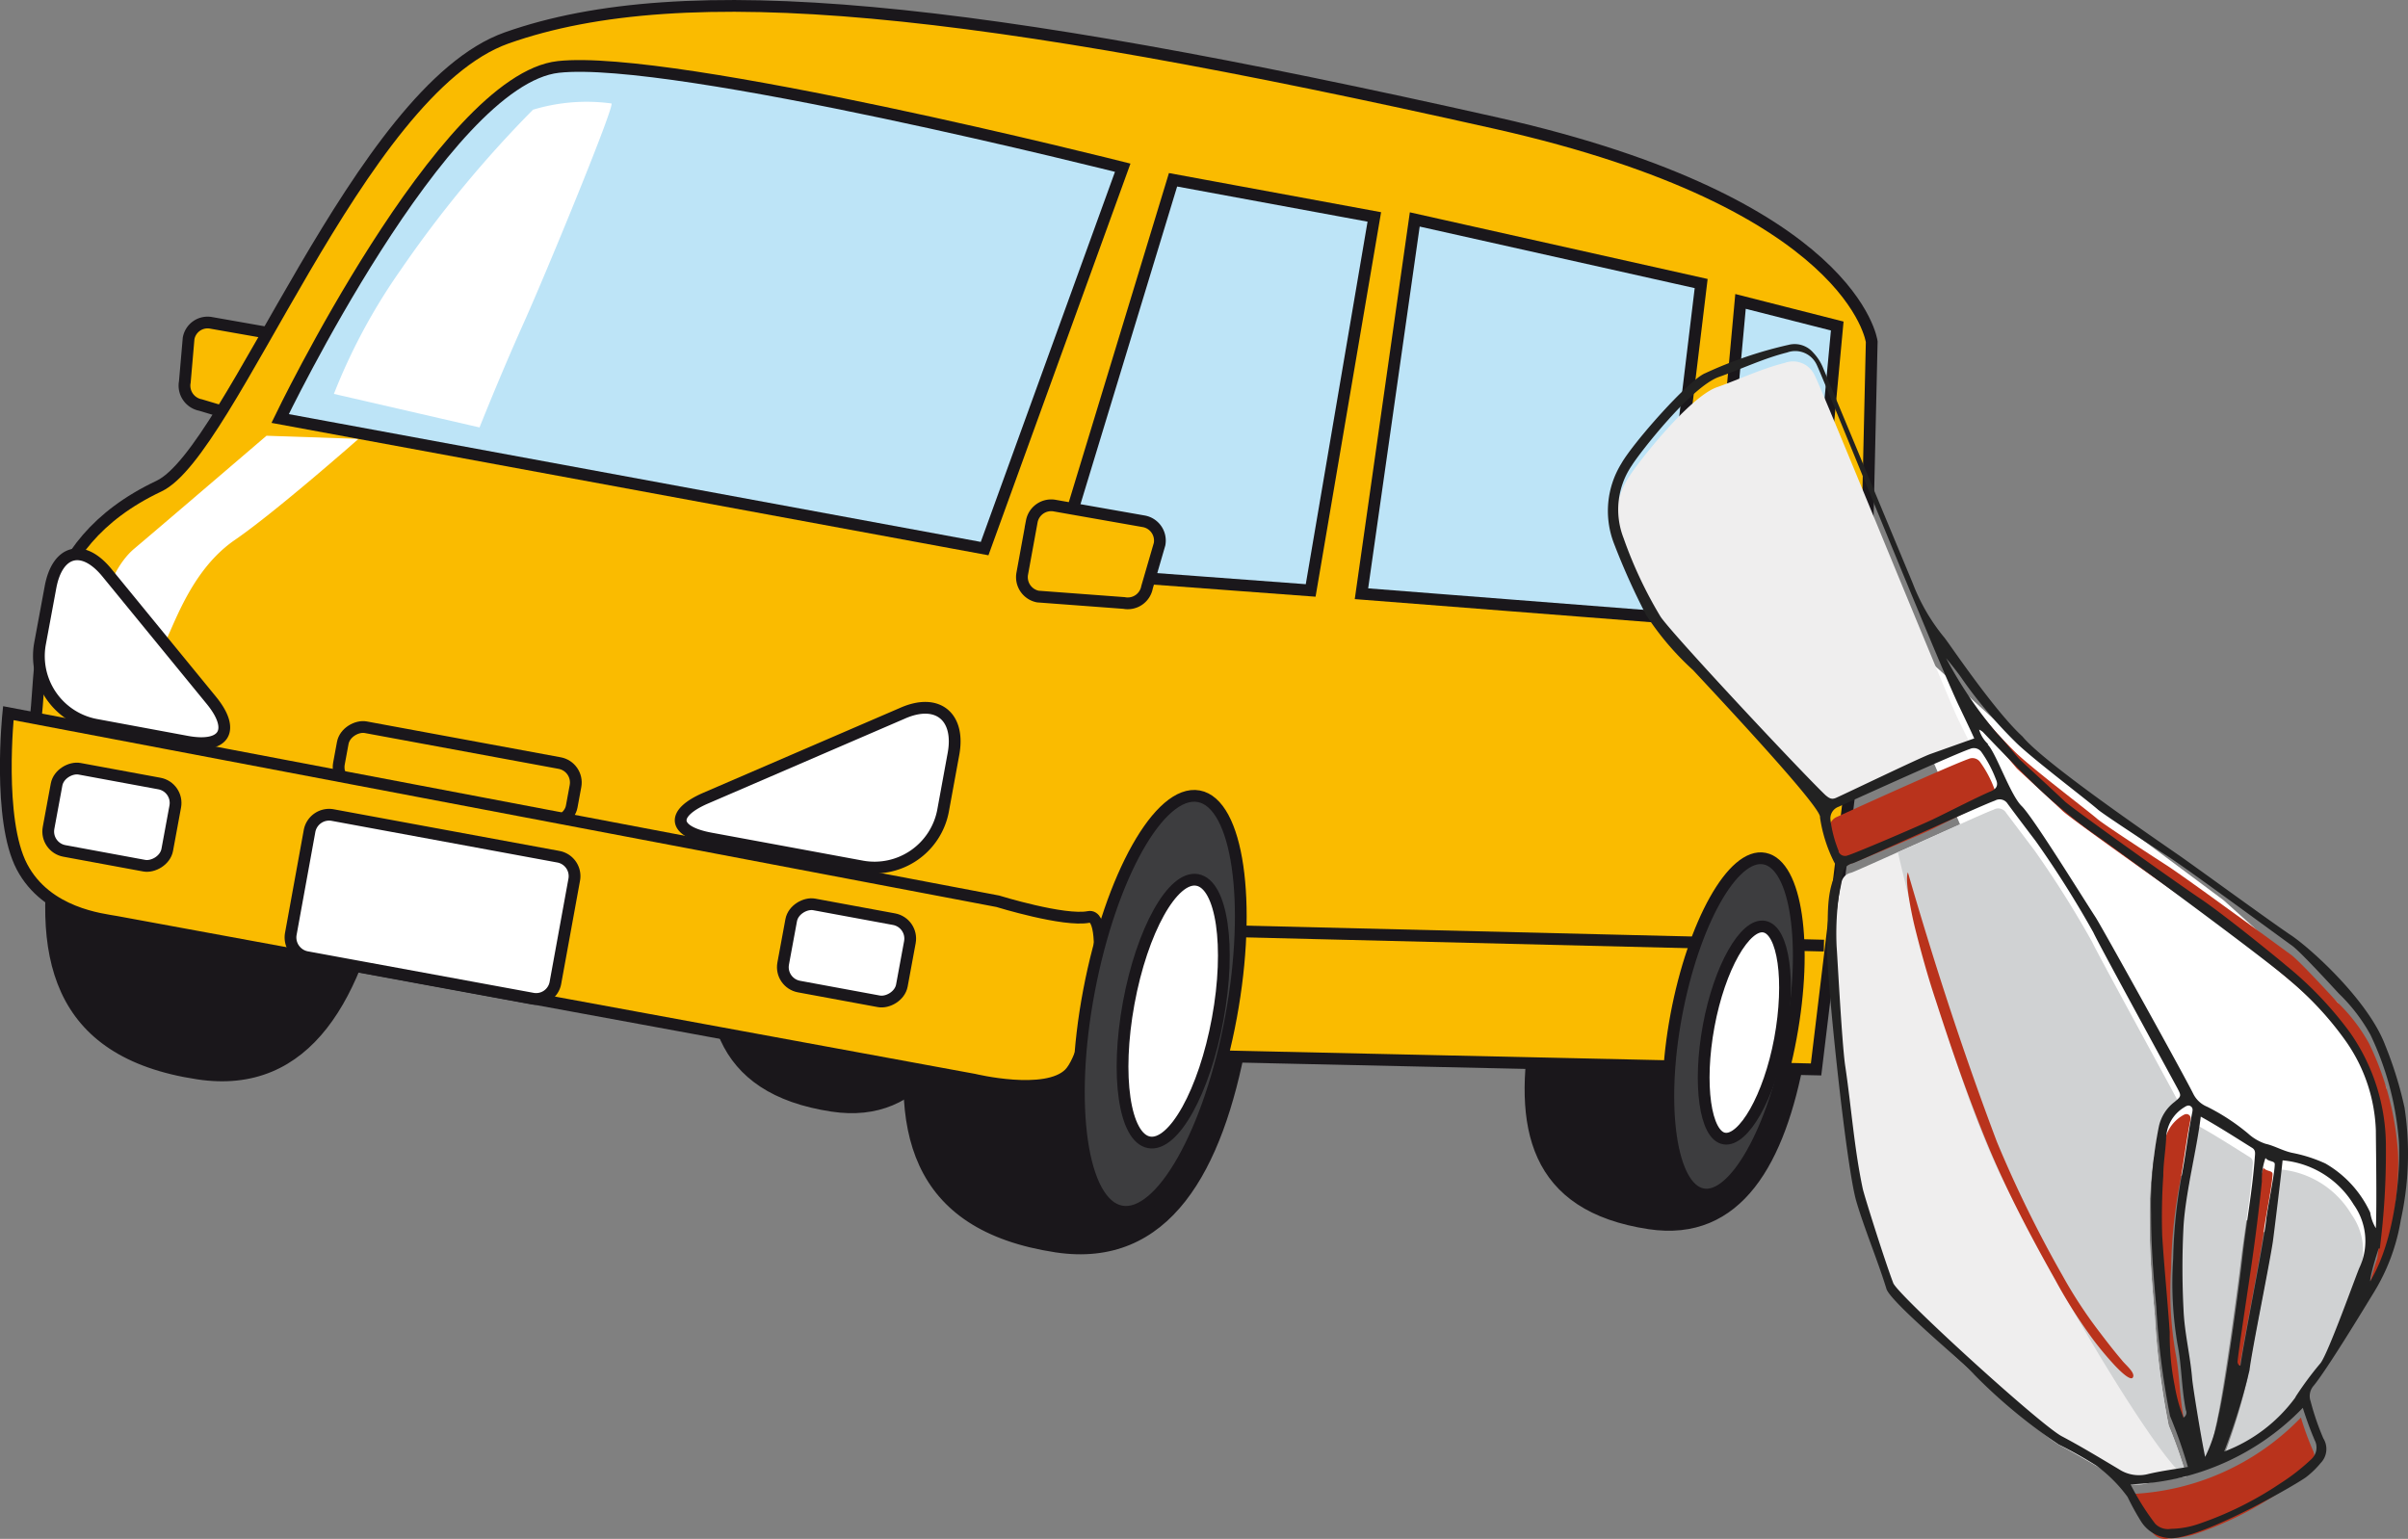
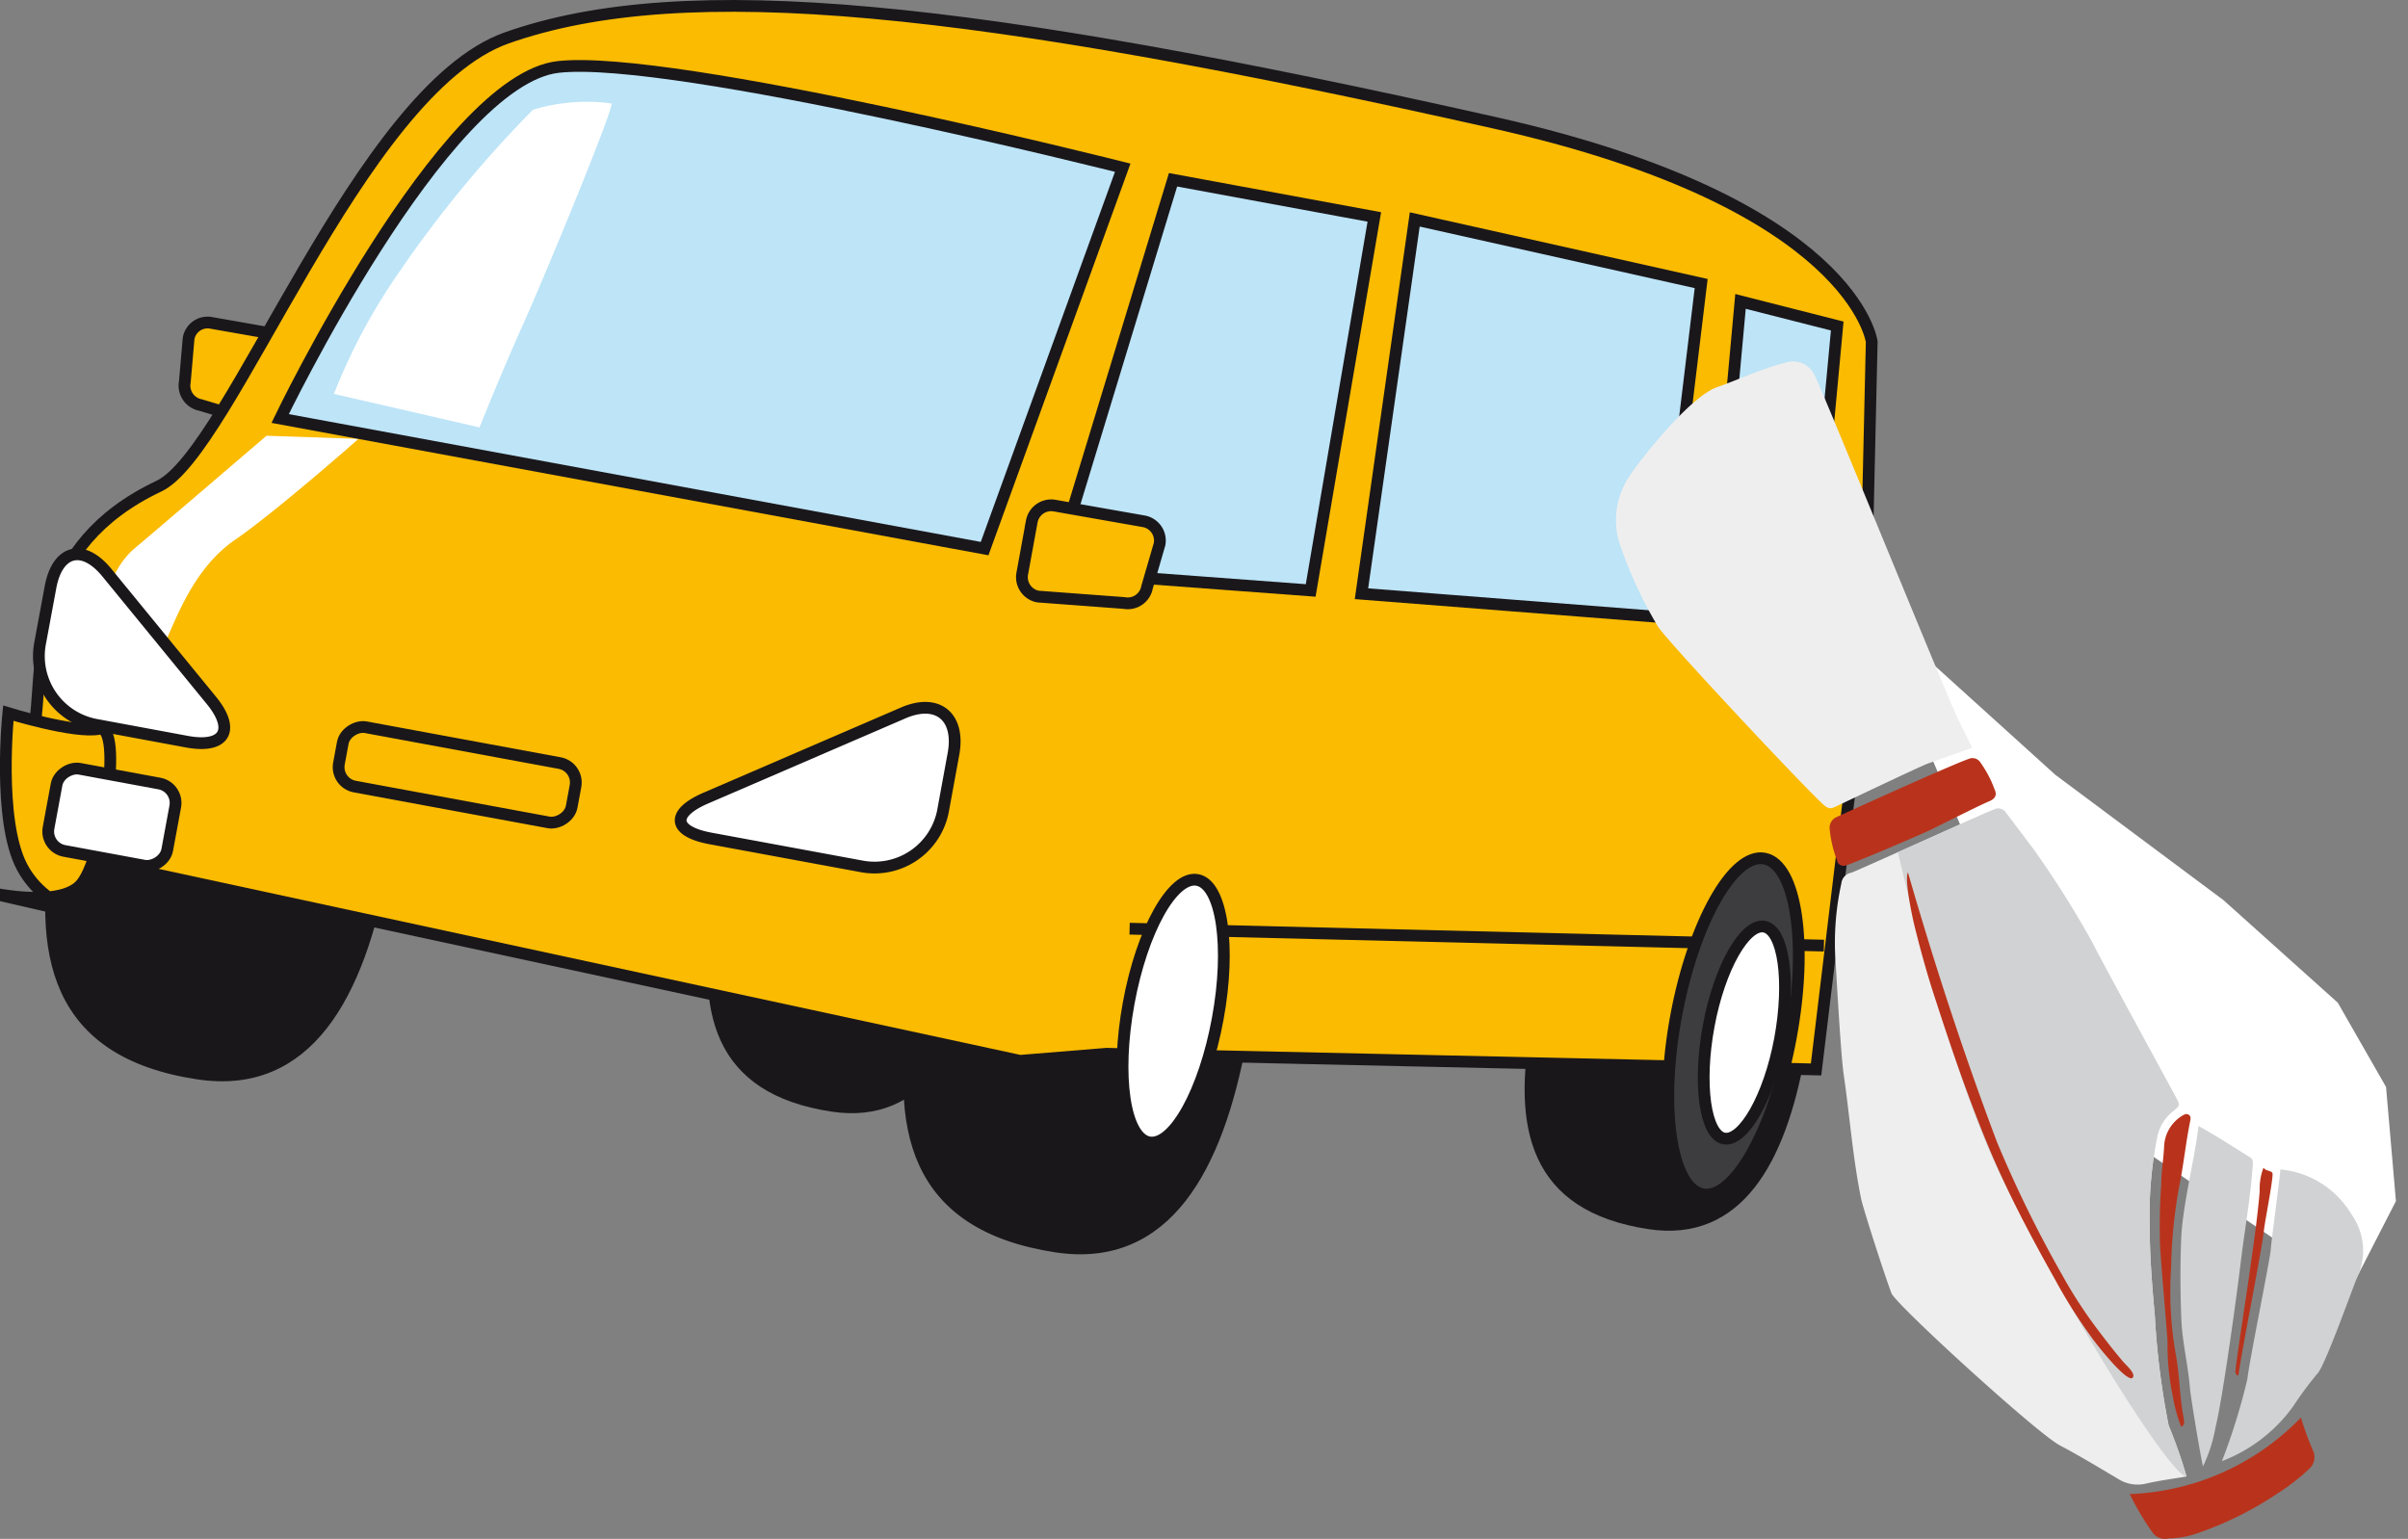
<svg xmlns="http://www.w3.org/2000/svg" viewBox="0 0 153.61 98.18">
  <rect x="0" y="0" width="153.61" height="98.18" fill="#808080" stroke="none" />
  <defs>
    <style>.cls-1,.cls-7,.cls-8{fill:#fff;}.cls-2,.cls-6{fill:#fabb00;}.cls-2,.cls-3,.cls-4,.cls-5,.cls-6,.cls-7,.cls-8,.cls-9{stroke:#1a171b;}.cls-2,.cls-3,.cls-4,.cls-5,.cls-8,.cls-9{stroke-miterlimit:10;stroke-width:0.75px;}.cls-3{fill:#1a171b;}.cls-4{fill:none;}.cls-5{fill:#bde4f7;}.cls-6,.cls-7{stroke-miterlimit:10;stroke-width:0.75px;}.cls-9{fill:#3d3d3f;}.cls-10{fill:#efeeee;}.cls-11{fill:#d0d2d3;}.cls-12,.cls-13{fill:#b9331c;}.cls-13{fill-rule:evenodd;}.cls-14{fill:#222;}</style>
  </defs>
  <g id="レイヤー_2" data-name="レイヤー 2">
    <g id="レイヤー_1-2" data-name="レイヤー 1">
      <polygon class="cls-1" points="119.02 38.49 131.11 49.43 141.84 57.43 149.13 63.97 152.21 69.35 152.84 76.63 149.91 82.34 132.73 70.64 119.02 38.49" />
      <g id="レイヤー_2-2" data-name="レイヤー 2">
        <g id="レイヤー_1-2-2" data-name="レイヤー 1-2">
          <path class="cls-2" d="M11.79,24.37a1.26,1.26,0,0,0,1,1.47h0l5.28,1.58a1.27,1.27,0,0,0,1.47-1l.62-3.35a1.26,1.26,0,0,0-1-1.47l-5.68-1a1.23,1.23,0,0,0-1.45,1v0Z" />
          <path class="cls-3" d="M114.75,67.38c-1.22,6.64-3.9,11.52-9.53,10.67-7.35-1.11-8.37-6.14-7.15-12.78s4-11.71,9.54-10.67S116,60.73,114.75,67.38Z" />
          <path class="cls-3" d="M79.16,66.35c-1.51,8.2-4.81,14.23-11.77,13.18C58.32,78.15,57,72,58.57,63.75s4.86-14.46,11.77-13.18S80.68,58.15,79.16,66.35Z" />
          <path class="cls-3" d="M62.63,59.88c-1.22,6.64-3.9,11.52-9.53,10.67-7.35-1.11-8.37-6.14-7.15-12.78s3.94-11.71,9.54-10.67S63.86,53.23,62.63,59.88Z" />
          <path class="cls-3" d="M24.39,55.32c-1.51,8.2-4.81,14.23-11.76,13.17C3.55,67.12,2.29,60.91,3.8,52.71S8.66,38.26,15.57,39.54,25.91,47.12,24.39,55.32Z" />
          <path class="cls-2" d="M118.92,42.79c-.57,4.71-3.07,25.44-3.07,25.44l-45.27-1-5.51.45-60.22-13S2,48.53,2.28,45.82c.46-4.13-.18-11,7.85-14.8,4.62-2.16,12.73-25.25,22.19-28.6C43.68-1.6,62.1.36,95.46,7.86,118.28,13,119.4,21.8,119.4,21.8Z" />
          <line class="cls-4" x1="116.35" y1="60.33" x2="72.06" y2="59.25" />
          <line class="cls-4" x1="67.23" y1="36.45" x2="79.19" y2="36.86" />
          <polygon class="cls-5" points="111.03 19.23 109.13 40.01 115.37 40.43 117.2 20.8 111.03 19.23" />
          <polygon class="cls-5" points="90.25 14 86.85 37.88 105.95 39.37 108.52 18.09 90.25 14" />
          <rect class="cls-6" x="27.24" y="41.88" width="3.85" height="15.1" rx="1.26" transform="translate(-24.74 69.13) rotate(-79.53)" />
-           <path class="cls-2" d="M.53,45.5l63.12,12s4.24,1.31,5.8,1,.26,8.5-1.23,10-6.09.38-6.09.38L7.4,58.81c-.87-.16-4.42-.51-6-3.51S.53,45.5.53,45.5Z" />
+           <path class="cls-2" d="M.53,45.5s4.24,1.31,5.8,1,.26,8.5-1.23,10-6.09.38-6.09.38L7.4,58.81c-.87-.16-4.42-.51-6-3.51S.53,45.5.53,45.5Z" />
          <rect class="cls-7" x="4.47" y="48.29" width="5.33" height="7.7" rx="1.26" transform="translate(-45.43 49.68) rotate(-79.53)" />
-           <rect class="cls-7" x="51.34" y="56.95" width="5.33" height="7.7" rx="1.26" transform="translate(-15.6 102.85) rotate(-79.53)" />
-           <path class="cls-8" d="M35.43,62.71a1.25,1.25,0,0,1-1.47,1L19.55,61.06a1.28,1.28,0,0,1-1-1.47L19.75,53a1.27,1.27,0,0,1,1.47-1l14.41,2.66a1.26,1.26,0,0,1,1,1.47Z" />
-           <path class="cls-9" d="M78.53,64.88c1.35-7.31.43-13.62-2.06-14.08s-5.61,5.1-7,12.41S69,76.83,71.53,77.29,77.18,72.2,78.53,64.88Z" />
          <path class="cls-8" d="M77.68,65c.85-4.6.27-8.57-1.3-8.86S72.85,59.37,72,64s-.27,8.59,1.3,8.88S76.83,69.63,77.68,65Z" />
          <path class="cls-9" d="M114.24,66.19c1.1-5.93.35-11-1.67-11.41s-4.54,4.13-5.64,10-.34,11,1.67,11.41S113.15,72.11,114.24,66.19Z" />
          <path class="cls-8" d="M113.55,66.3c.69-3.73.22-6.95-1-7.18s-2.86,2.6-3.55,6.33-.22,7,1,7.19S112.86,70,113.55,66.3Z" />
          <polygon class="cls-5" points="74.83 11.47 67.23 36.45 83.61 37.67 87.67 13.84 74.83 11.47" />
          <path class="cls-2" d="M73.17,37.47a1.25,1.25,0,0,1-1.47,1l-5.49-.41a1.26,1.26,0,0,1-1-1.46h0l.61-3.34a1.26,1.26,0,0,1,1.47-1l5.68,1a1.25,1.25,0,0,1,1,1.46Z" />
          <path class="cls-1" d="M17,27.8s-7,6-8.43,7.2C6.43,36.8,6,41.27,6,41.27a16,16,0,0,1,3.84.49c.78.4,1.5-4.81,5.14-7.31,2.62-1.8,7.89-6.45,7.89-6.45Z" />
          <path class="cls-5" d="M62.81,35,17.87,26.7S28.27,5.08,35.62,4.27s36,6.43,36,6.43Z" />
          <path class="cls-1" d="M34,7A11.8,11.8,0,0,1,39,6.6c.29,0-4.07,10.61-5.59,14s-2.82,6.67-2.82,6.67l-9.29-2.14a37.72,37.72,0,0,1,4.26-7.91A74.35,74.35,0,0,1,34,7Z" />
          <path class="cls-1" d="M45.31,53.49c-2.4-.45-2.53-1.6-.29-2.57l12.54-5.41c2.24-1,3.71.21,3.26,2.61l-.66,3.6A4.45,4.45,0,0,1,55,55.28Z" />
          <path class="cls-4" d="M45.31,53.49c-2.4-.45-2.53-1.6-.29-2.57l12.54-5.41c2.24-1,3.71.21,3.26,2.61l-.66,3.6A4.45,4.45,0,0,1,55,55.28Z" />
          <path class="cls-1" d="M11.93,47.32c2.4.44,3.1-.74,1.56-2.63L6.83,36.55c-1.54-1.89-3.17-1.47-3.61.92l-.67,3.61a4.46,4.46,0,0,0,3.56,5.16Z" />
          <path class="cls-4" d="M11.93,47.32c2.4.44,3.1-.74,1.56-2.63L6.83,36.55c-1.54-1.89-3.17-1.47-3.61.92l-.67,3.61a4.46,4.46,0,0,0,3.56,5.16Z" />
          <path class="cls-10" d="M125.81,47.71l-2.82,1c-.68.26-5.39,2.52-6,2.8-.31.13-.47,0-.68-.18C114.76,49.89,106.45,41,105.78,40a27.15,27.15,0,0,1-2.35-5,5,5,0,0,1,.53-4.64c.47-.77,3.76-5,5.55-5.65,1.45-.51,2.84-1.18,4.35-1.56a1.51,1.51,0,0,1,1.89.78c.42.74,8,19.41,9.11,21.85Z" />
          <path class="cls-10" d="M117.62,68.61c-.21-1.37-.52-7.35-.55-7.64a17.75,17.75,0,0,1,.39-4.6.78.78,0,0,1,.63-.69c.3-.08,8.22-3.7,9.08-4a.59.59,0,0,1,.81.21h0l1.79,2.37a64.36,64.36,0,0,1,3.68,5.84c.3.66,4.49,8.31,5.35,9.92.27.5.28.52-.17.88a2.81,2.81,0,0,0-1,1.56,25.32,25.32,0,0,0-.5,5.63c0,2,.15,3.9.33,5.86a50,50,0,0,0,.88,7,31.29,31.29,0,0,1,1.14,3.25c-.88.15-1.76.26-2.61.46a2.32,2.32,0,0,1-1.79-.33c-1.22-.72-2.42-1.45-3.67-2.11-1.48-.78-10.48-9-10.75-9.71-.53-1.41-1.81-5.44-1.93-6C118.19,73.87,118,71.22,117.62,68.61Z" />
          <path class="cls-11" d="M141.74,93.22A39.88,39.88,0,0,0,143.36,88c.14-1.22,1.26-6.67,1.49-8.21,0-.33.57-4.5.62-5.18A5.9,5.9,0,0,1,150,77.47a4,4,0,0,1,.38,4c-.17.33-2,5.51-2.51,6.12a22.38,22.38,0,0,0-1.59,2.14A10,10,0,0,1,141.74,93.22Z" />
          <path class="cls-11" d="M140.53,93.56c-.27-1.28-.79-4.51-.83-5-.12-1.48-.49-2.92-.55-4.41-.07-1.77-.08-3.55,0-5.31.14-2.21.84-4.84,1.1-7,1.2.67,2.34,1.41,3.29,2,.21.14.18.35.16.57-.15,2.13-.54,4.24-.79,6.37-.17,1.42-1.09,8.3-1.58,10.29A9.53,9.53,0,0,1,140.53,93.56Z" />
          <path class="cls-11" d="M121.07,54.37c1.34-.57,5.31-2.42,6.1-2.71a.59.59,0,0,1,.81.21h0l1.79,2.37a64.36,64.36,0,0,1,3.68,5.84c.3.66,4.49,8.31,5.35,9.92.27.5.28.52-.17.88a2.81,2.81,0,0,0-1,1.56,25.32,25.32,0,0,0-.5,5.63c0,2,.15,3.9.33,5.86a50,50,0,0,0,.88,7,31.29,31.29,0,0,1,1.14,3.25c-.81.14-6.5-8.55-11.72-18.92C124.19,68.11,121.07,54.37,121.07,54.37Z" />
          <path class="cls-12" d="M138.59,89a15.73,15.73,0,0,1-.32-3.42c-.14-2-.35-4.11-.48-6.16a38.79,38.79,0,0,1,.08-3.89c0-.78.14-1.55.18-2.33a2.41,2.41,0,0,1,1.13-2c.13-.08.28-.18.44-.08s.12.27.09.43c-.28,1.39-.42,2.8-.7,4.17a31.63,31.63,0,0,0-.51,5.14,23.23,23.23,0,0,0,.28,5.46c.27,1.38.25,2.81.53,4.2,0,.16.1.37-.17.51A10.34,10.34,0,0,1,138.59,89Z" />
          <path class="cls-12" d="M117.2,52.11c1.74-.8,7.3-3.31,8.38-3.69a.6.6,0,0,1,.75.22,7.16,7.16,0,0,1,.91,1.73c.18.38,0,.6-.32.74-.85.36-3.39,1.66-3.86,1.88-1.41.64-4.92,2.12-5.27,2.21a.45.45,0,0,1-.59-.22l0-.06a7.59,7.59,0,0,1-.48-2A.75.75,0,0,1,117.2,52.11Z" />
          <path class="cls-12" d="M144.15,76a3.84,3.84,0,0,1,.24-1.5c.19.26.6.16.58.42,0,.55-.48,2.94-.55,3.57-.15,1.35-1.37,7.45-1.62,9.18,0,.2-.23,0-.2-.2.08-.83.71-4.9.88-6.1C143.73,79.58,144,77.78,144.15,76Z" />
          <path class="cls-12" d="M146.78,90.44a18.77,18.77,0,0,0,.75,2.06,1,1,0,0,1-.21,1.2,13.25,13.25,0,0,1-2,1.56,22,22,0,0,1-5.11,2.55,5.77,5.77,0,0,1-1.85.34,1,1,0,0,1-1-.31,17.27,17.27,0,0,1-1.5-2.52A16,16,0,0,0,146.78,90.44Z" />
-           <path class="cls-12" d="M152.07,73.82a12.71,12.71,0,0,0-2.31-7.35,22.47,22.47,0,0,0-4.1-4.28c-.33-.3-3.88-3.2-5.43-4.24s-8.16-5.74-8.65-6.21c-.91-.86-2.87-2.66-2.92-2.71-.46-.54-.89-1.09-1.38-1.6a25.41,25.41,0,0,1-3.21-4.86c.27.32.88,1.11,1,1.3a30.2,30.2,0,0,0,3.43,4.06c1,1,4.61,3.73,5.27,4.3.37.33,3.39,2.3,4.48,3,1.36.89,7.12,5.12,7.88,5.67.53.38,2.47,2.5,3,3.07a11,11,0,0,1,2,2.61,18.87,18.87,0,0,1,1.81,6.54c.16,1.31,0,6.17-1.75,9.15-.15.3-.08-.39.46-2A49.66,49.66,0,0,0,152.07,73.82Z" />
          <path class="cls-13" d="M122.16,59.2c.39,1.56.82,3.11,1.33,4.64,1,3.09,2.06,6.18,3.3,9.18s2.74,5.83,4.32,8.64a32.84,32.84,0,0,0,2.39,3.77,21,21,0,0,0,1.42,1.7c.09.09,1.13,1.22,1.17.64,0-.31-.56-.75-.74-1-.47-.55-.92-1.13-1.36-1.71a29.19,29.19,0,0,1-2.42-3.68,77.23,77.23,0,0,1-4.18-8.52c-2.14-5.67-4-11.38-5.68-17.2C121.49,56.08,121.93,58.27,122.16,59.2Z" />
-           <path class="cls-14" d="M125.94,87.7a34.34,34.34,0,0,0,5.39,4.46,26.09,26.09,0,0,1,2.39,1.34,9.25,9.25,0,0,1,2,2,16.19,16.19,0,0,0,.87,1.58,2.29,2.29,0,0,0,2.42,1c2.48-.48,7.71-3.51,8.14-3.87a5.64,5.64,0,0,0,.89-.87,1.28,1.28,0,0,0,.17-1.57,16.43,16.43,0,0,1-.81-2.36,1,1,0,0,1,.19-1c.83-1,3.26-5,3.82-5.92a12.73,12.73,0,0,0,1.74-4.65,19.66,19.66,0,0,0,.24-7.17,24.36,24.36,0,0,0-1.24-4c-1.09-2.87-4.77-6.18-6-7s-6.08-4.36-7.19-5.13c-1.72-1.19-8.61-5.91-9.94-7.55-1.82-1.66-4.72-6-5-6.33a12.34,12.34,0,0,1-2-3.44c-.37-.89-5.36-12.89-5.75-13.81a3.06,3.06,0,0,0-.6-.91A1.56,1.56,0,0,0,114.1,22a26.5,26.5,0,0,0-5.32,1.81c-1.06.43-4.58,4.41-5.35,5.76a5.76,5.76,0,0,0-.47,5.11A44.61,44.61,0,0,0,105,39.22a18,18,0,0,0,3,3.53c2,2.15,8.29,8.87,8.1,9.4A9.35,9.35,0,0,0,117,55a.87.87,0,0,1,.06.83c-.62,1.39-.4,2.89-.51,4.34s1.2,14.24,1.87,16.48c.5,1.71,1.39,3.85,1.91,5.55C120.51,83,125.17,86.85,125.94,87.7Zm-9.17-35.38a.79.79,0,0,1,.52-.85c1.74-.79,7.3-3.31,8.38-3.69a.6.6,0,0,1,.75.23,7.73,7.73,0,0,1,.91,1.73c.17.38,0,.6-.32.74-.85.35-3.39,1.66-3.87,1.87-1.4.64-4.91,2.13-5.26,2.22a.45.45,0,0,1-.59-.22l0-.06A7.9,7.9,0,0,1,116.77,52.32ZM125,45.11c.31.66.63,1.31.94,2l-2.81,1c-.68.25-5.39,2.52-6,2.79-.31.14-.47,0-.68-.17-1.55-1.48-9.86-10.36-10.53-11.4a27.15,27.15,0,0,1-2.35-5,5,5,0,0,1,.53-4.64c.47-.76,3.76-5,5.55-5.64,1.45-.51,2.84-1.18,4.35-1.56a1.51,1.51,0,0,1,1.89.78C116.26,24,123.8,42.68,125,45.11Zm1.84,2.38a2.07,2.07,0,0,1-.59-.94,1,1,0,0,1,.24.15q1.59,1.68,3.24,3.3a33.31,33.31,0,0,0,4,3.31c1,.67,10.75,7.83,12.3,9.21a20.55,20.55,0,0,1,3.61,3.9,10.51,10.51,0,0,1,1.92,5.72c0,.74.07,4.68,0,6.22a2.67,2.67,0,0,1-.36-1,7,7,0,0,0-2.86-3.13,9.28,9.28,0,0,0-2.07-.67c-.62-.12-1.17-.46-1.76-.59a3.14,3.14,0,0,1-1.1-.65,13.35,13.35,0,0,0-2.61-1.71,1.72,1.72,0,0,1-.89-.83C139.22,68.4,134,59,133.68,58.52c-1-1.54-4-6.4-4.72-7.1S127.32,48,126.79,47.49Zm14.65,43a9.75,9.75,0,0,1-.82,2.46c-.27-1.28-.79-4.51-.83-5-.12-1.47-.49-2.91-.55-4.41a52.05,52.05,0,0,1,0-5.3c.14-2.21.84-4.85,1.1-7,1.2.67,2.34,1.41,3.29,2,.21.14.18.34.16.56-.15,2.14-.55,4.25-.79,6.37-.15,1.44-1.07,8.32-1.56,10.3Zm1.25-3.64c.08-.83.71-4.91.88-6.11q.39-2.67.67-5.36a4,4,0,0,1,.23-1.5c.2.26.61.16.59.41,0,.55-.49,2.94-.55,3.57-.15,1.36-1.37,7.45-1.63,9.19,0,.18-.22,0-.19-.22Zm-3.46,3.57a10.06,10.06,0,0,1-.55-2,16.38,16.38,0,0,1-.32-3.42c-.14-2.06-.35-4.11-.48-6.17A38.65,38.65,0,0,1,138,75c0-.78.14-1.56.18-2.34a2.39,2.39,0,0,1,1.13-2c.13-.08.28-.19.44-.08s.12.27.09.43c-.28,1.38-.42,2.79-.7,4.17a32.66,32.66,0,0,0-.51,5.13,23.31,23.31,0,0,0,.28,5.47c.27,1.38.25,2.81.53,4.19a.36.36,0,0,1-.17.48Zm12.53-10.76a47.94,47.94,0,0,0,.39-6.45,12.63,12.63,0,0,0-2.3-7.35,23.14,23.14,0,0,0-4.1-4.29c-.33-.29-3.88-3.19-5.43-4.23s-8.16-5.75-8.65-6.21c-.91-.86-2.87-2.66-2.92-2.72-.46-.53-.89-1.08-1.38-1.59A26.6,26.6,0,0,1,124.15,42c.28.32.89,1.11,1,1.29a29,29,0,0,0,3.43,4.06c1,1,4.61,3.73,5.26,4.31.38.32,3.4,2.3,4.49,3,1.36.89,7.11,5.12,7.88,5.67.53.38,2.47,2.5,3,3.07a11,11,0,0,1,2,2.61A19,19,0,0,1,153,72.5c.16,1.32,0,6.18-1.75,9.15-.12.35-.05-.38.49-2Zm-5.38,9.49a10,10,0,0,1-4.55,3.46,39.47,39.47,0,0,0,1.62-5.19c.14-1.23,1.26-6.67,1.49-8.21.05-.33.56-4.5.62-5.18a5.92,5.92,0,0,1,4.54,2.83,4,4,0,0,1,.37,4c-.16.32-2,5.51-2.5,6.12a20.93,20.93,0,0,0-1.59,2.15ZM135.9,94.7a16,16,0,0,0,11-4.88c.22.7.47,1.39.76,2.07a1,1,0,0,1-.21,1.2,13.25,13.25,0,0,1-2,1.56,22.06,22.06,0,0,1-5.12,2.55,5.76,5.76,0,0,1-1.84.34,1.14,1.14,0,0,1-1-.32,15.9,15.9,0,0,1-1.59-2.54ZM120.77,81.85c-.54-1.42-1.81-5.45-1.94-6-.55-2.59-.73-5.23-1.12-7.84-.21-1.37-.52-7.36-.55-7.64a18.23,18.23,0,0,1,.38-4.6.81.81,0,0,1,.64-.69c.3-.08,8.21-3.7,9.08-4a.6.6,0,0,1,.81.2c.59.8,1.19,1.59,1.79,2.38a64.2,64.2,0,0,1,3.68,5.83c.3.67,4.48,8.31,5.35,9.92.27.51.27.52-.17.89a2.68,2.68,0,0,0-1,1.56,25.23,25.23,0,0,0-.5,5.62c0,2,.15,3.91.33,5.86a50,50,0,0,0,.88,7,31.29,31.29,0,0,1,1.14,3.25c-.88.15-1.76.26-2.61.47a2.33,2.33,0,0,1-1.8-.33c-1.21-.72-2.41-1.45-3.66-2.11C130,90.78,121,82.56,120.77,81.85Z" />
        </g>
      </g>
    </g>
  </g>
</svg>